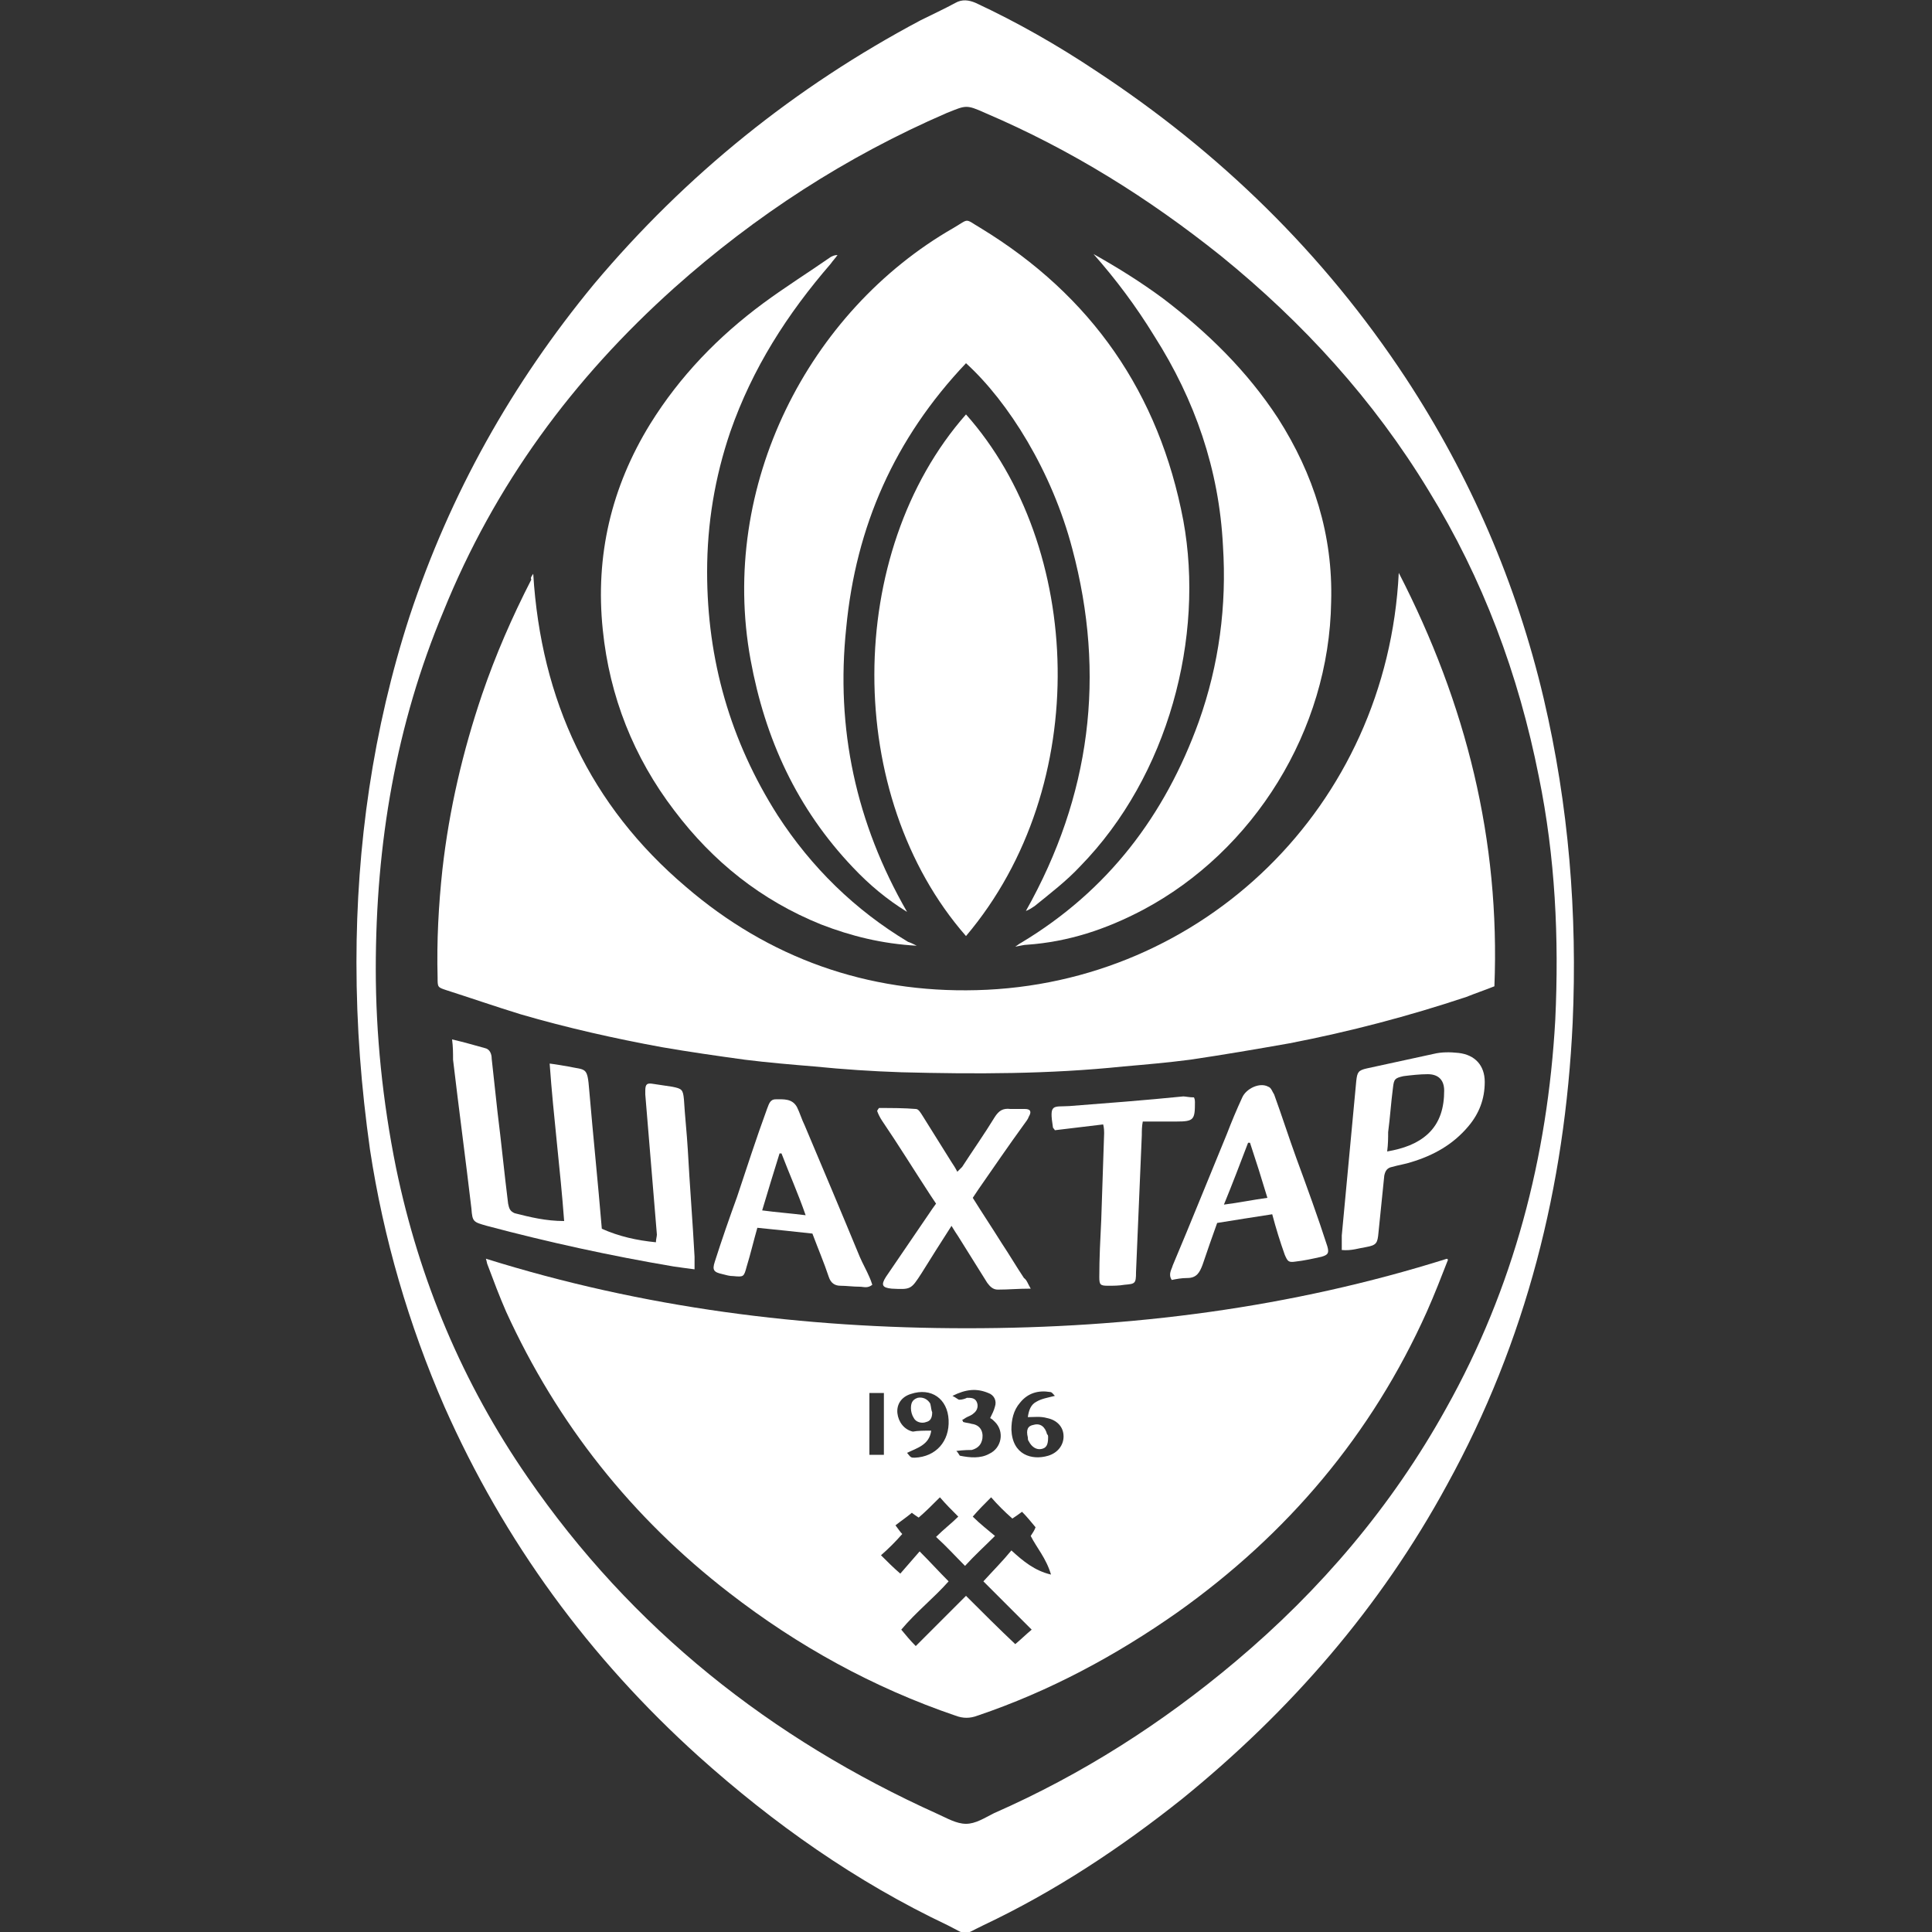
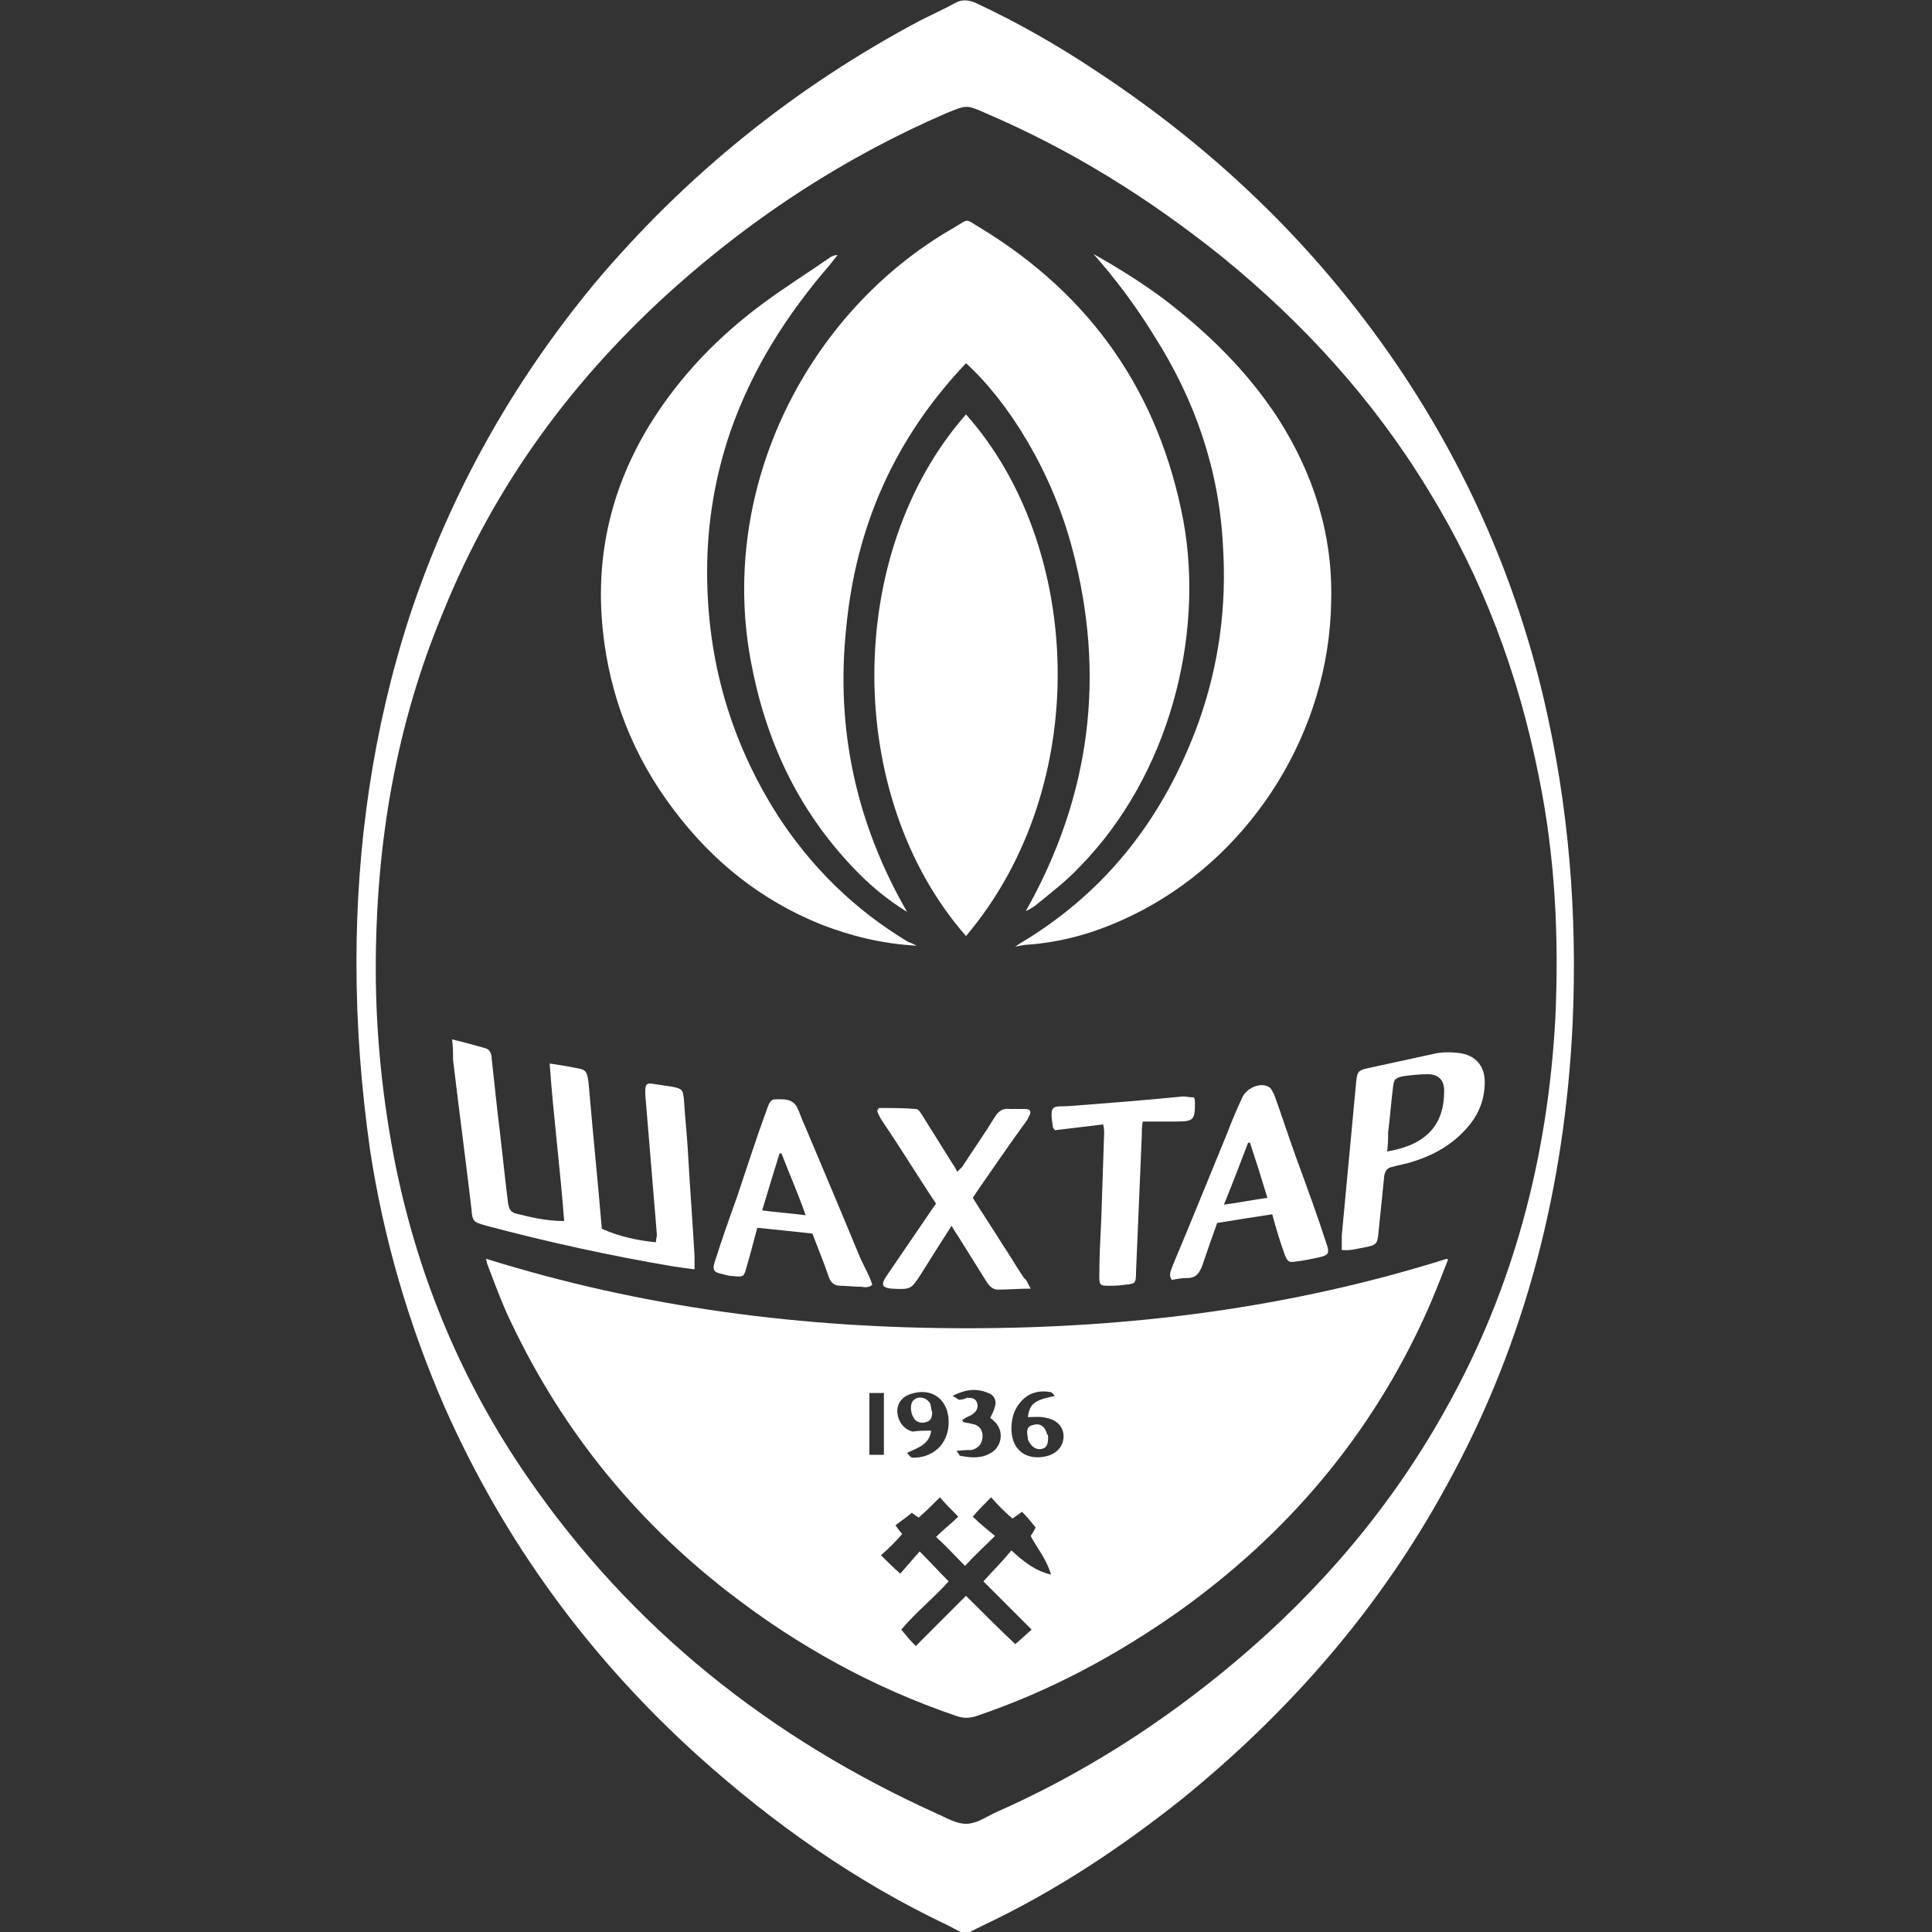
<svg xmlns="http://www.w3.org/2000/svg" version="1.1" id="Livello_1" x="0px" y="0px" viewBox="0 0 200 200" style="enable-background:new 0 0 200 200;" xml:space="preserve">
  <rect x="0" y="0" width="200" height="200" fill="#333333" stroke="none" />
  <style type="text/css">
	.st0{fill:#FFFFFF;}
</style>
  <g>
    <path class="st0" d="M36.9,99.6c0-12,1.7-24.1,5.5-35.8C46.6,51.1,53,39.7,61.5,29.4C71,18.1,82.3,9,95.3,2.1   c1.2-0.6,2.5-1.2,3.6-1.8c0.7-0.4,1.4-0.3,2.1,0c4.3,2,8.5,4.4,12.4,7c12.8,8.4,23.6,18.9,32.1,31.8c6.7,10.2,11.5,21.3,14.3,33.2   c2.6,11.1,3.5,22.3,3,33.6c-0.8,16.9-4.8,32.9-13,47.8c-6.9,12.7-16.2,23.4-27.4,32.5c-6.4,5.1-13.2,9.6-20.6,13.1   c-2.3,1.1-1.5,1.1-3.7,0c-9.5-4.5-18-10.5-25.8-17.5c-11.3-10.2-20.1-22.2-26.3-36.2c-3.7-8.5-6.3-17.4-7.7-26.6   C37.4,112.6,36.9,106.3,36.9,99.6z M38.9,100.3c0,6.7,0.7,13.7,2.1,20.6c2.4,11.6,6.9,22.3,13.6,32c10.8,15.7,25.2,27.1,42.5,34.9   c0.9,0.4,1.9,1,2.9,1c1,0,1.9-0.6,2.9-1.1c9.1-4,17.4-9.3,25-15.7c8.8-7.4,16.2-16.1,21.8-26.2c7-12.5,10.5-26,11.3-40.2   c0.4-8.5,0-16.9-1.7-25.2c-2.1-10.6-5.8-20.5-11.4-29.6c-5.7-9.4-13-17.4-21.5-24.3c-7.5-6-15.5-11-24.4-14.8c-2-0.9-2-0.8-4,0   c-10.4,4.5-19.8,10.6-28.2,18.1c-10.5,9.4-18.6,20.4-23.9,33.5C41,75,38.9,87.3,38.9,100.3z" />
    <path class="st0" d="M149.9,130.4c-0.7,1.8-1.4,3.6-2.2,5.4c-5.7,12.7-14.4,23-25.8,31.1c-6.4,4.5-13.3,8.2-20.7,10.7   c-0.8,0.3-1.5,0.3-2.3,0c-8.5-2.9-16.3-7.2-23.4-12.7c-10.1-7.8-17.8-17.5-23.1-29.1c-0.7-1.6-1.3-3.2-1.9-4.8   c-0.1-0.2-0.1-0.4-0.2-0.7c16.3,5.1,32.9,7.2,49.8,7.2c16.9,0,33.5-2.1,49.7-7.2C149.7,130.3,149.8,130.3,149.9,130.4z M108.8,163   c-0.5-1.7-1.5-2.8-2.1-4c0.2-0.3,0.4-0.6,0.5-0.9c-0.5-0.6-0.9-1.1-1.4-1.6c-0.4,0.3-0.7,0.5-1,0.7c-0.8-0.7-1.5-1.4-2.2-2.2   c-0.7,0.7-1.3,1.3-1.9,2c0.8,0.8,1.6,1.4,2.3,2c-1.1,1.1-2.1,2-3.1,3.1c-1-1-1.9-2-3-3c0.8-0.8,1.6-1.4,2.3-2.1   c-0.7-0.7-1.3-1.3-1.9-2c-0.8,0.8-1.5,1.5-2.2,2.1c-0.3-0.2-0.6-0.4-0.7-0.5c-0.6,0.5-1.2,0.9-1.7,1.3c0.3,0.4,0.5,0.7,0.7,0.9   c-0.7,0.8-1.4,1.5-2.2,2.2c0.7,0.7,1.3,1.3,2,1.9c0.7-0.8,1.4-1.6,2-2.3c1.1,1.1,2,2.1,3,3.1c-1.5,1.7-3.4,3.2-4.9,5   c0.5,0.6,0.9,1.1,1.5,1.7c1.8-1.8,3.4-3.4,5.2-5.2c1.7,1.7,3.4,3.4,5.1,5c0.6-0.5,1.1-1,1.7-1.5c-1.8-1.8-3.4-3.4-5-5   c1-1.1,2-2.1,2.9-3.2C105.9,161.6,107.1,162.6,108.8,163z M106.4,146.7c0.1-0.7,0.3-1.3,0.9-1.6c0.5-0.3,1.1-0.4,1.9-0.6   c-0.2-0.2-0.3-0.4-0.5-0.4c-1.2-0.2-2.3,0.1-3.1,1.1c-0.7,0.8-0.9,1.8-0.9,2.8c0.1,2.6,2.1,3.2,3.8,2.7c1-0.3,1.6-1.1,1.6-2   c0-1-0.7-1.7-1.7-1.9C107.7,146.6,107.1,146.7,106.4,146.7z M96.4,148.1c-0.2,1.5-1.5,1.8-2.5,2.3c0.4,0.5,0.4,0.5,0.8,0.5   c2.2-0.1,3.6-1.7,3.5-3.9c-0.1-2.2-1.8-3.4-3.9-2.7c-1,0.3-1.5,1.1-1.4,2c0.1,0.9,0.7,1.7,1.6,1.9C95,148.1,95.7,148.1,96.4,148.1z    M99,150.2c0.3,0.3,0.3,0.5,0.4,0.5c1,0.2,2.1,0.3,3-0.2c1.3-0.6,1.6-2.3,0.6-3.3c-0.2-0.2-0.3-0.3-0.5-0.4   c0.2-0.4,0.4-0.8,0.5-1.2c0.2-0.6-0.1-1.2-0.7-1.4c-1.2-0.5-2.3-0.4-3.7,0.3c0.4,0.2,0.6,0.4,0.7,0.4c0.3,0,0.6-0.1,0.8-0.2   c0.4,0,0.8,0,1,0.4c0.2,0.4,0.1,0.9-0.3,1.2c-0.2,0.2-0.5,0.3-0.7,0.4c-0.2,0.1-0.3,0.2-0.5,0.3c0.1,0.1,0.1,0.2,0.1,0.2   c0.3,0.1,0.6,0.1,0.9,0.2c0.8,0.1,1.2,0.7,1.1,1.5c-0.1,0.6-0.4,1-1.1,1.2C100.4,150.1,99.8,150.1,99,150.2z M91.5,150.6   c0-2.2,0-4.3,0-6.4c-0.5,0-1,0-1.5,0c0,2.2,0,4.3,0,6.4C90.5,150.6,90.9,150.6,91.5,150.6z" />
-     <path class="st0" d="M55.2,59.4c0.8,13.1,5.9,24,15.8,32.4c8.6,7.4,18.8,11,30.1,10.7c23.4-0.6,42.5-19,43.7-43.2   c7,13.6,10.5,27.7,9.9,42.8c-1,0.4-1.9,0.7-2.9,1.1c-6,2-12.1,3.6-18.3,4.8c-3.4,0.6-6.9,1.2-10.3,1.7c-2.3,0.3-4.6,0.5-6.9,0.7   c-7.7,0.8-15.3,0.8-23,0.6c-3-0.1-6-0.3-9-0.6c-2.4-0.2-4.8-0.4-7.2-0.7c-2.9-0.4-5.7-0.8-8.6-1.3c-4.9-0.9-9.8-2-14.6-3.4   c-2.6-0.8-5.2-1.7-7.7-2.5c-0.9-0.3-0.9-0.3-0.9-1.3c-0.1-3.8,0.1-7.5,0.5-11.2c0.7-6.2,2.1-12.2,4.1-18.1c1.4-4.1,3.1-8,5.1-11.9   C54.9,59.8,55,59.7,55.2,59.4z" />
    <path class="st0" d="M93.9,94.4c-2.1-1.3-3.9-2.8-5.6-4.6c-5.8-6.1-9.1-13.3-10.6-21.5c-3.3-18,6-36.1,21-44.7c1.7-1,1.1-1,2.8,0   c11.5,7,18.5,17.1,21,30.3c2.2,12-1.5,26.4-10.7,35.8c-1.4,1.5-3.1,2.8-4.7,4.1c-0.3,0.2-0.6,0.4-0.9,0.5   c6.7-11.9,8.3-24.4,4.8-37.5c-2.1-8-6.6-15.2-11-19.2C92.6,45.4,88.6,54.5,87.6,65C86.5,75.4,88.6,85.2,93.9,94.4z" />
    <path class="st0" d="M100,96.9c-12.7-14.5-12.6-39.7,0-54C112.1,56.5,113.2,81.3,100,96.9z" />
    <path class="st0" d="M94.9,97.9c-3.6-0.2-6.8-1-9.9-2.2c-6.2-2.5-11.2-6.5-15.2-11.8c-4.2-5.5-6.7-11.8-7.4-18.7   c-0.8-7.7,0.9-14.8,4.9-21.3c3.1-5,7.1-9.1,11.7-12.5c2.3-1.7,4.7-3.2,7-4.8c0.2-0.1,0.4-0.2,0.7-0.2c-0.2,0.3-0.5,0.6-0.7,0.9   c-4.5,5.2-8.1,10.8-10.4,17.4c-1.6,4.7-2.4,9.5-2.4,14.5c0,9.1,2.4,17.5,7.3,25.2c3.5,5.4,8,9.8,13.5,13.1   C94.3,97.6,94.5,97.7,94.9,97.9z" />
    <path class="st0" d="M113.2,26.3c2.5,1.4,4.9,2.9,7.2,4.6c4.6,3.5,8.7,7.5,11.9,12.4c3.7,5.8,5.7,12.1,5.5,19   c-0.2,13.3-8,25.8-19.5,31.9c-3.8,2-7.7,3.3-12,3.6c-0.3,0-0.6,0.1-1.2,0.2c0.3-0.2,0.4-0.3,0.6-0.4c9-5.4,14.9-13.2,18.4-22.9   c2.1-5.9,2.9-12,2.5-18.2c-0.4-7.9-2.9-15.1-7.1-21.7C117.6,31.7,115.5,28.9,113.2,26.3z" />
    <path class="st0" d="M46.8,107.6c1.3,0.3,2.3,0.6,3.4,0.9c0.5,0.1,0.7,0.6,0.7,1.1c0.2,1.8,0.4,3.7,0.6,5.5   c0.4,3.2,0.7,6.3,1.1,9.5c0.1,0.5,0.2,0.8,0.7,1c1.6,0.4,3.2,0.8,5.1,0.8c-0.4-5.4-1.1-10.7-1.5-16.3c0.8,0.1,1.3,0.2,1.9,0.3   c1.9,0.4,2,0,2.2,2.5c0.4,4.7,0.9,9.5,1.3,14.3c1.8,0.8,3.6,1.2,5.6,1.4c0-0.3,0.1-0.6,0.1-0.8c-0.4-4.8-0.8-9.7-1.2-14.5   c0-0.1,0-0.3,0-0.4c0-0.7,0.2-0.8,0.8-0.7c0.7,0.1,1.3,0.2,2,0.3c1,0.2,1.1,0.3,1.2,1.3c0.1,1.7,0.3,3.5,0.4,5.2   c0.2,3.7,0.5,7.4,0.7,11.1c0,0.4,0,0.8,0,1.3c-0.8-0.1-1.5-0.2-2.2-0.3c-6.5-1.1-12.9-2.5-19.3-4.2c-1.4-0.4-1.5-0.4-1.6-1.8   c-0.6-5.1-1.3-10.3-1.9-15.4C46.9,109,46.9,108.4,46.8,107.6z" />
    <path class="st0" d="M106.7,133.4c-1.3,0-2.3,0.1-3.4,0.1c-0.5,0-0.8-0.3-1.1-0.7c-1-1.6-2-3.2-3-4.8c-0.2-0.3-0.4-0.6-0.7-1.1   c-1.1,1.7-2.1,3.3-3.1,4.9c-1.1,1.7-1.1,1.7-3.1,1.6c-1-0.1-1.1-0.4-0.6-1.2c1.5-2.2,3-4.4,4.5-6.6c0.2-0.3,0.4-0.6,0.7-1   c-0.2-0.3-0.4-0.6-0.6-0.9c-1.7-2.6-3.3-5.2-5-7.7c-0.2-0.3-0.4-0.7-0.5-1c0.1-0.2,0.2-0.3,0.2-0.3c1.3,0,2.6,0,3.8,0.1   c0.3,0,0.5,0.4,0.7,0.7c1,1.6,2,3.2,3,4.8c0.2,0.3,0.4,0.6,0.6,1c0.2-0.2,0.4-0.4,0.5-0.5c1.1-1.7,2.3-3.4,3.4-5.2   c0.4-0.6,0.8-0.9,1.6-0.8c0.5,0,1,0,1.5,0c0.6,0,0.7,0.3,0.4,0.8c-0.1,0.3-0.3,0.5-0.5,0.8c-1.6,2.2-3.1,4.4-4.7,6.7   c-0.2,0.3-0.4,0.6-0.6,0.9c1,1.6,2,3.1,3,4.7c0.8,1.2,1.5,2.4,2.3,3.6C106.3,132.5,106.4,132.9,106.7,133.4z" />
    <path class="st0" d="M131.7,125.7c-2,0.3-3.8,0.6-5.7,0.9c-0.5,1.4-1,2.8-1.5,4.3c-0.3,0.8-0.6,1.4-1.6,1.4c-0.6,0-1.1,0.1-1.6,0.2   c-0.4-0.6,0-1.1,0.1-1.5c1.9-4.5,3.7-9,5.6-13.6c0.5-1.3,1-2.5,1.6-3.8c0.4-0.9,1.8-1.6,2.7-1.1c0.3,0.1,0.4,0.5,0.6,0.8   c0.8,2.2,1.5,4.4,2.3,6.6c1.1,3,2.2,6,3.2,9.1c0.2,0.7,0.1,0.9-0.6,1.1c-0.9,0.2-1.8,0.4-2.7,0.5c-0.7,0.1-0.8,0-1.1-0.7   C132.5,128.5,132.1,127.2,131.7,125.7z M131.2,124c-0.6-2-1.2-3.9-1.8-5.7c-0.1,0-0.1,0-0.2,0c-0.8,2.1-1.6,4.2-2.5,6.4   C128.3,124.5,129.7,124.2,131.2,124z" />
    <path class="st0" d="M90.3,133c-0.5,0.4-0.9,0.2-1.3,0.2c-0.7,0-1.4-0.1-2-0.1c-0.6,0-1-0.3-1.2-0.9c-0.5-1.5-1.1-2.9-1.7-4.5   c-1.8-0.2-3.7-0.4-5.7-0.6c-0.4,1.4-0.7,2.7-1.1,4c-0.3,1.1-0.3,1.1-1.4,1c-0.4,0-0.7-0.1-1.1-0.2c-0.9-0.2-1.1-0.4-0.8-1.3   c0.7-2.2,1.5-4.5,2.3-6.7c1-3,2-6.1,3.1-9.1c0.2-0.5,0.3-1,0.9-1c0.8,0,1.7-0.1,2.2,0.8c0.3,0.6,0.5,1.3,0.8,1.9   c1.9,4.5,3.8,9,5.7,13.6c0.3,0.7,0.7,1.4,1,2.1C90.1,132.4,90.2,132.7,90.3,133z M80.9,119.4c-0.1,0-0.1,0-0.2,0   c-0.6,1.9-1.2,3.9-1.8,5.9c1.5,0.2,2.9,0.3,4.5,0.5C82.6,123.5,81.7,121.5,80.9,119.4z" />
    <path class="st0" d="M138.9,129.4c0-0.5,0-1,0-1.5c0.5-5.3,1-10.7,1.5-16c0.1-0.9,0.2-1.1,1.1-1.3c2.3-0.5,4.6-1,6.9-1.5   c0.8-0.2,1.7-0.2,2.6-0.1c1.7,0.2,2.7,1.3,2.7,3c0,1.8-0.6,3.3-1.7,4.6c-1.6,1.9-3.6,3-5.9,3.7c-0.6,0.2-1.3,0.3-2,0.5   c-0.5,0.1-0.7,0.4-0.8,0.9c-0.2,2-0.4,3.9-0.6,5.9c-0.1,1.1-0.2,1.3-1.3,1.5C140.7,129.2,139.9,129.5,138.9,129.4z M143.6,119.2   c1.7-0.3,3.1-0.8,4.2-1.8c1.3-1.2,1.7-2.8,1.7-4.5c0-1.1-0.6-1.7-1.7-1.7c-0.8,0-1.7,0.1-2.5,0.2c-0.9,0.2-1,0.3-1.1,1.2   c-0.2,1.5-0.3,3.1-0.5,4.6C143.7,117.8,143.7,118.4,143.6,119.2z" />
    <path class="st0" d="M123.6,113.6c0.1,0.2,0.1,0.4,0.1,0.5c0,1.8-0.1,2-1.9,2c-1.1,0-2.3,0-3.5,0c-0.1,0.5-0.1,1-0.1,1.4   c-0.2,4.7-0.4,9.5-0.6,14.2c0,1.2-0.1,1.2-1.2,1.3c-0.6,0.1-1.1,0.1-1.7,0.1c-0.8,0-0.9-0.1-0.9-0.9c0-2,0.1-3.9,0.2-5.9   c0.1-3,0.2-6,0.3-9c0-0.2,0-0.5-0.1-0.9c-1.7,0.2-3.4,0.4-5,0.6c-0.1-0.2-0.2-0.2-0.2-0.3c-0.4-2.5,0-2.1,1.7-2.2   c3.9-0.3,7.8-0.6,11.8-1C122.7,113.5,123.1,113.6,123.6,113.6z" />
    <path class="st0" d="M108.5,148.8c0,0.8-0.2,1.1-0.7,1.2c-0.5,0.1-1-0.2-1.3-0.8c-0.1-0.1-0.1-0.3-0.1-0.4c-0.2-0.8,0-1.2,0.6-1.3   c0.7-0.2,1.2,0.2,1.4,1C108.5,148.5,108.5,148.7,108.5,148.8z" />
    <path class="st0" d="M96.5,146.2c0,0.6-0.2,0.9-0.6,1c-0.5,0.2-1.1,0-1.3-0.4c-0.2-0.3-0.3-0.7-0.3-1c0-0.5,0.1-0.9,0.7-1.1   c0.5-0.1,1,0.1,1.3,0.6C96.4,145.7,96.4,146,96.5,146.2z" />
  </g>
</svg>